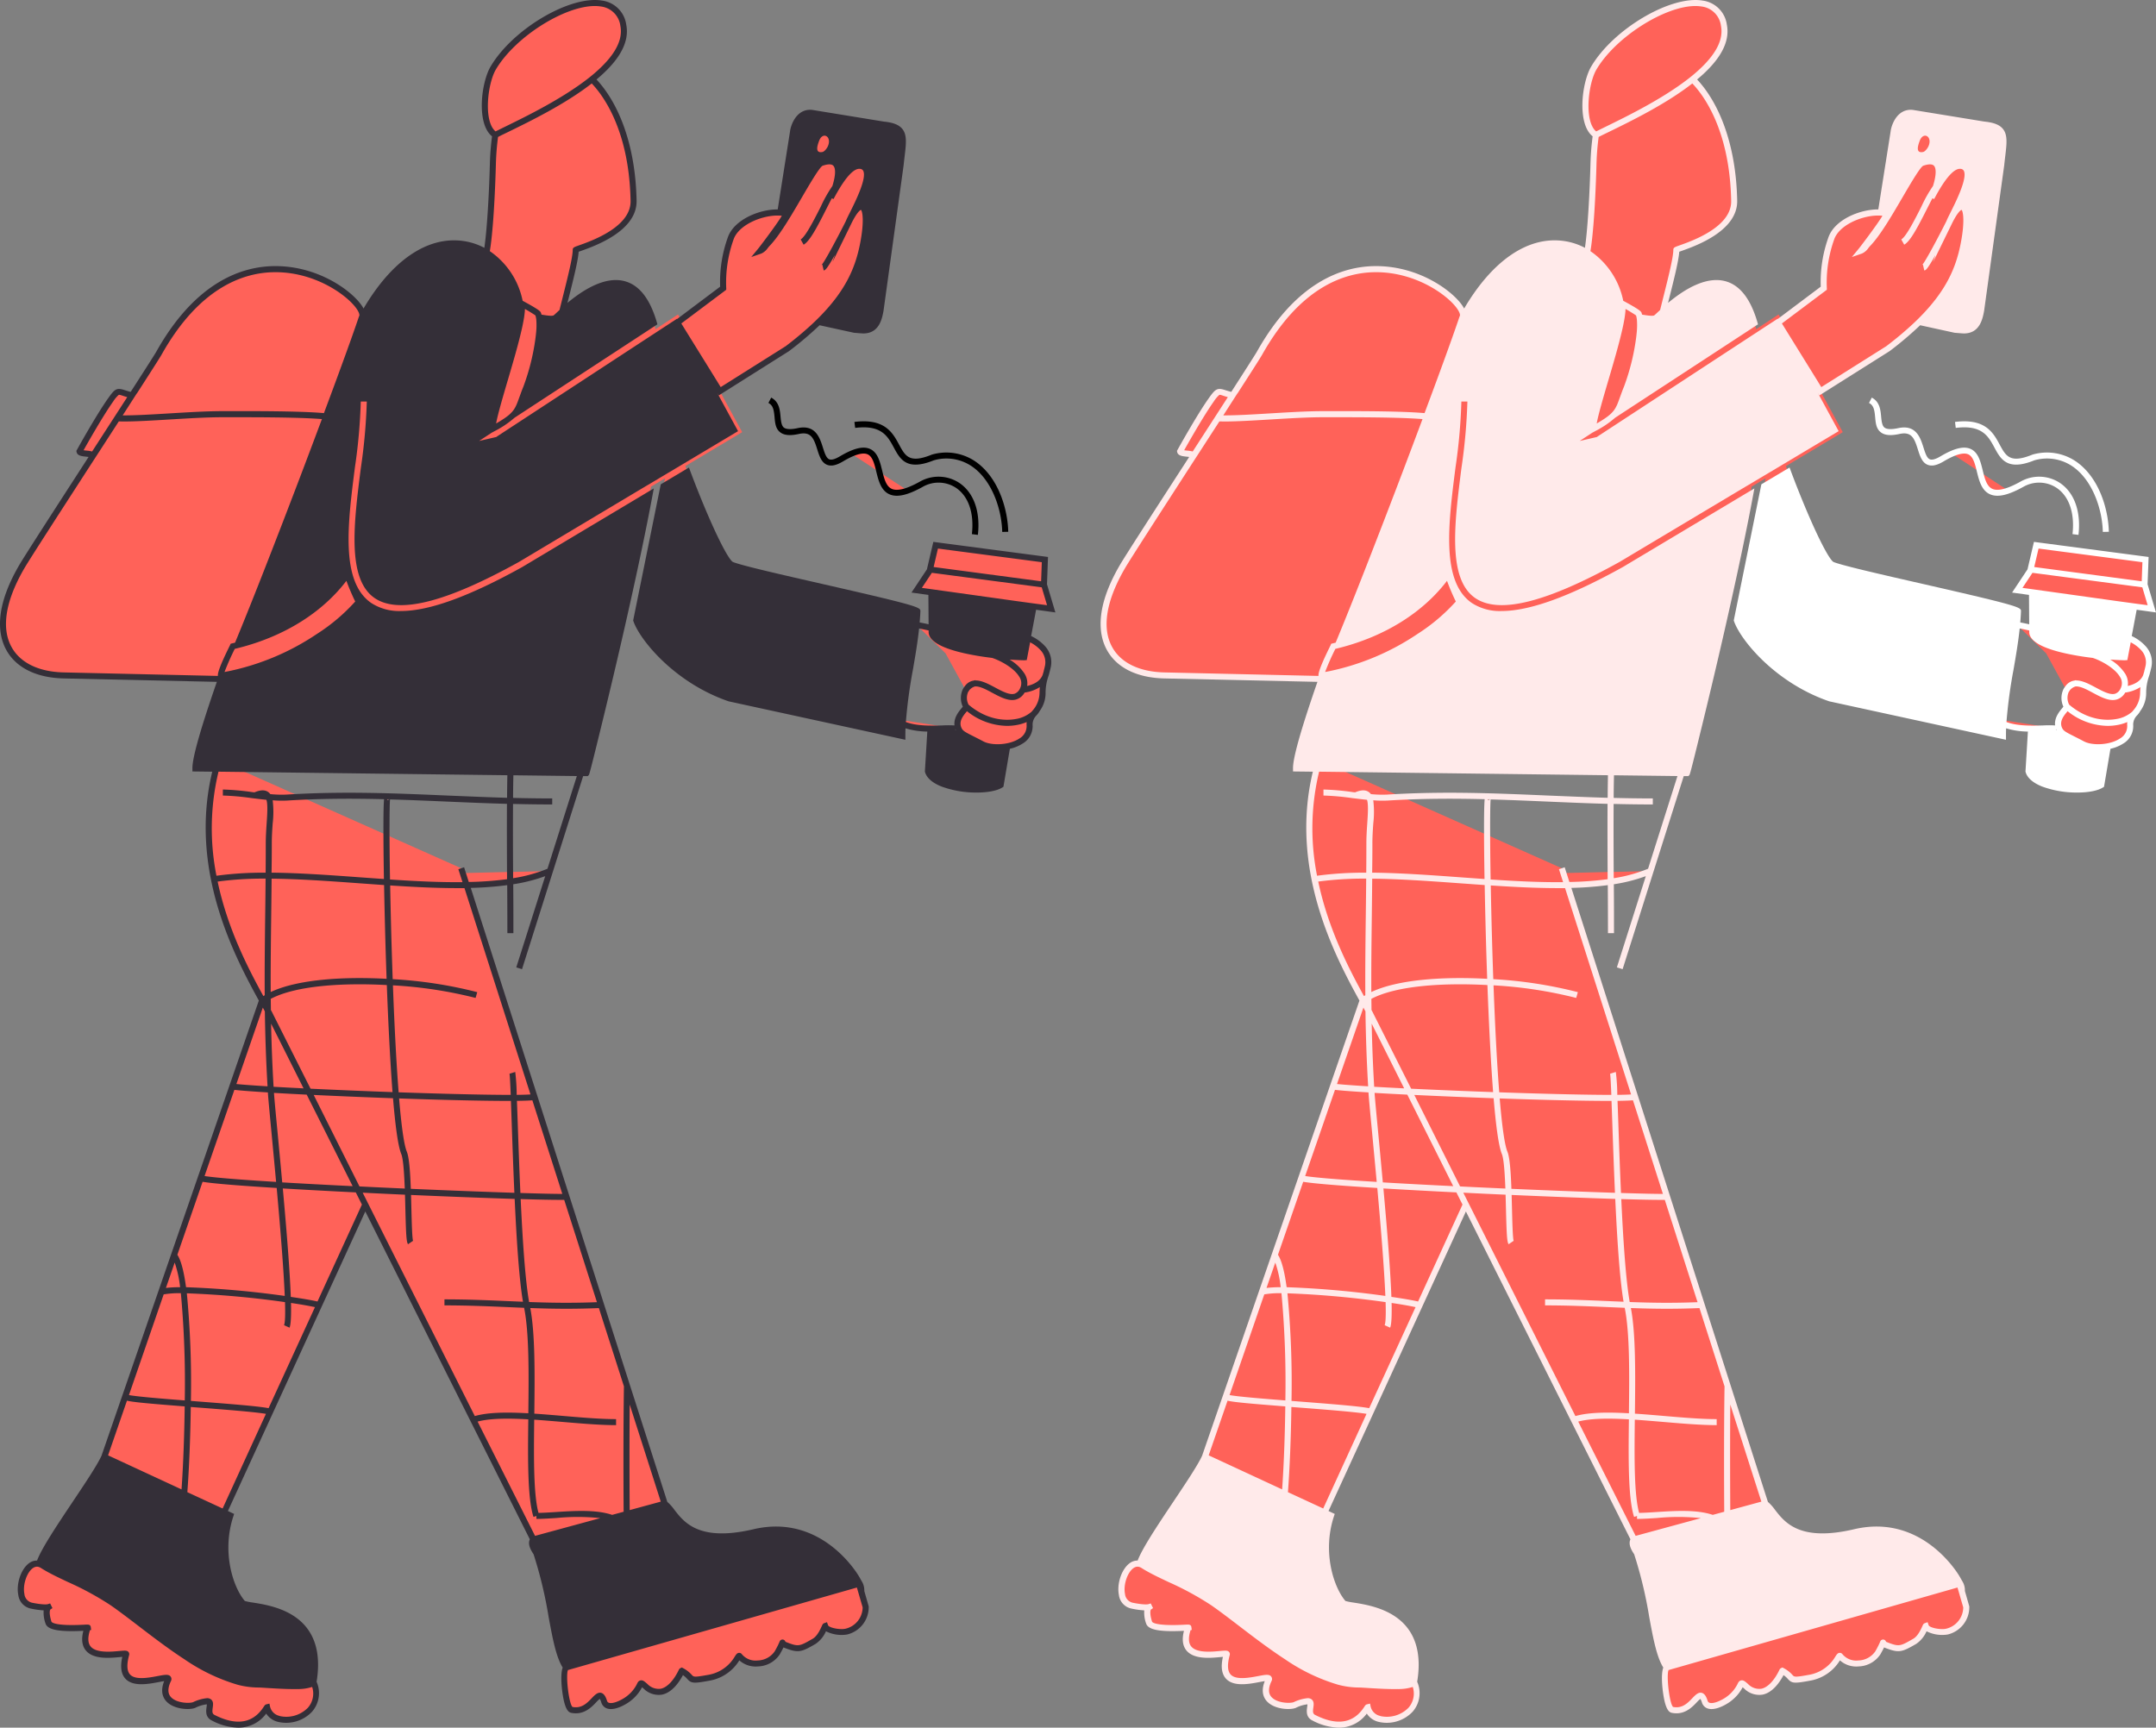
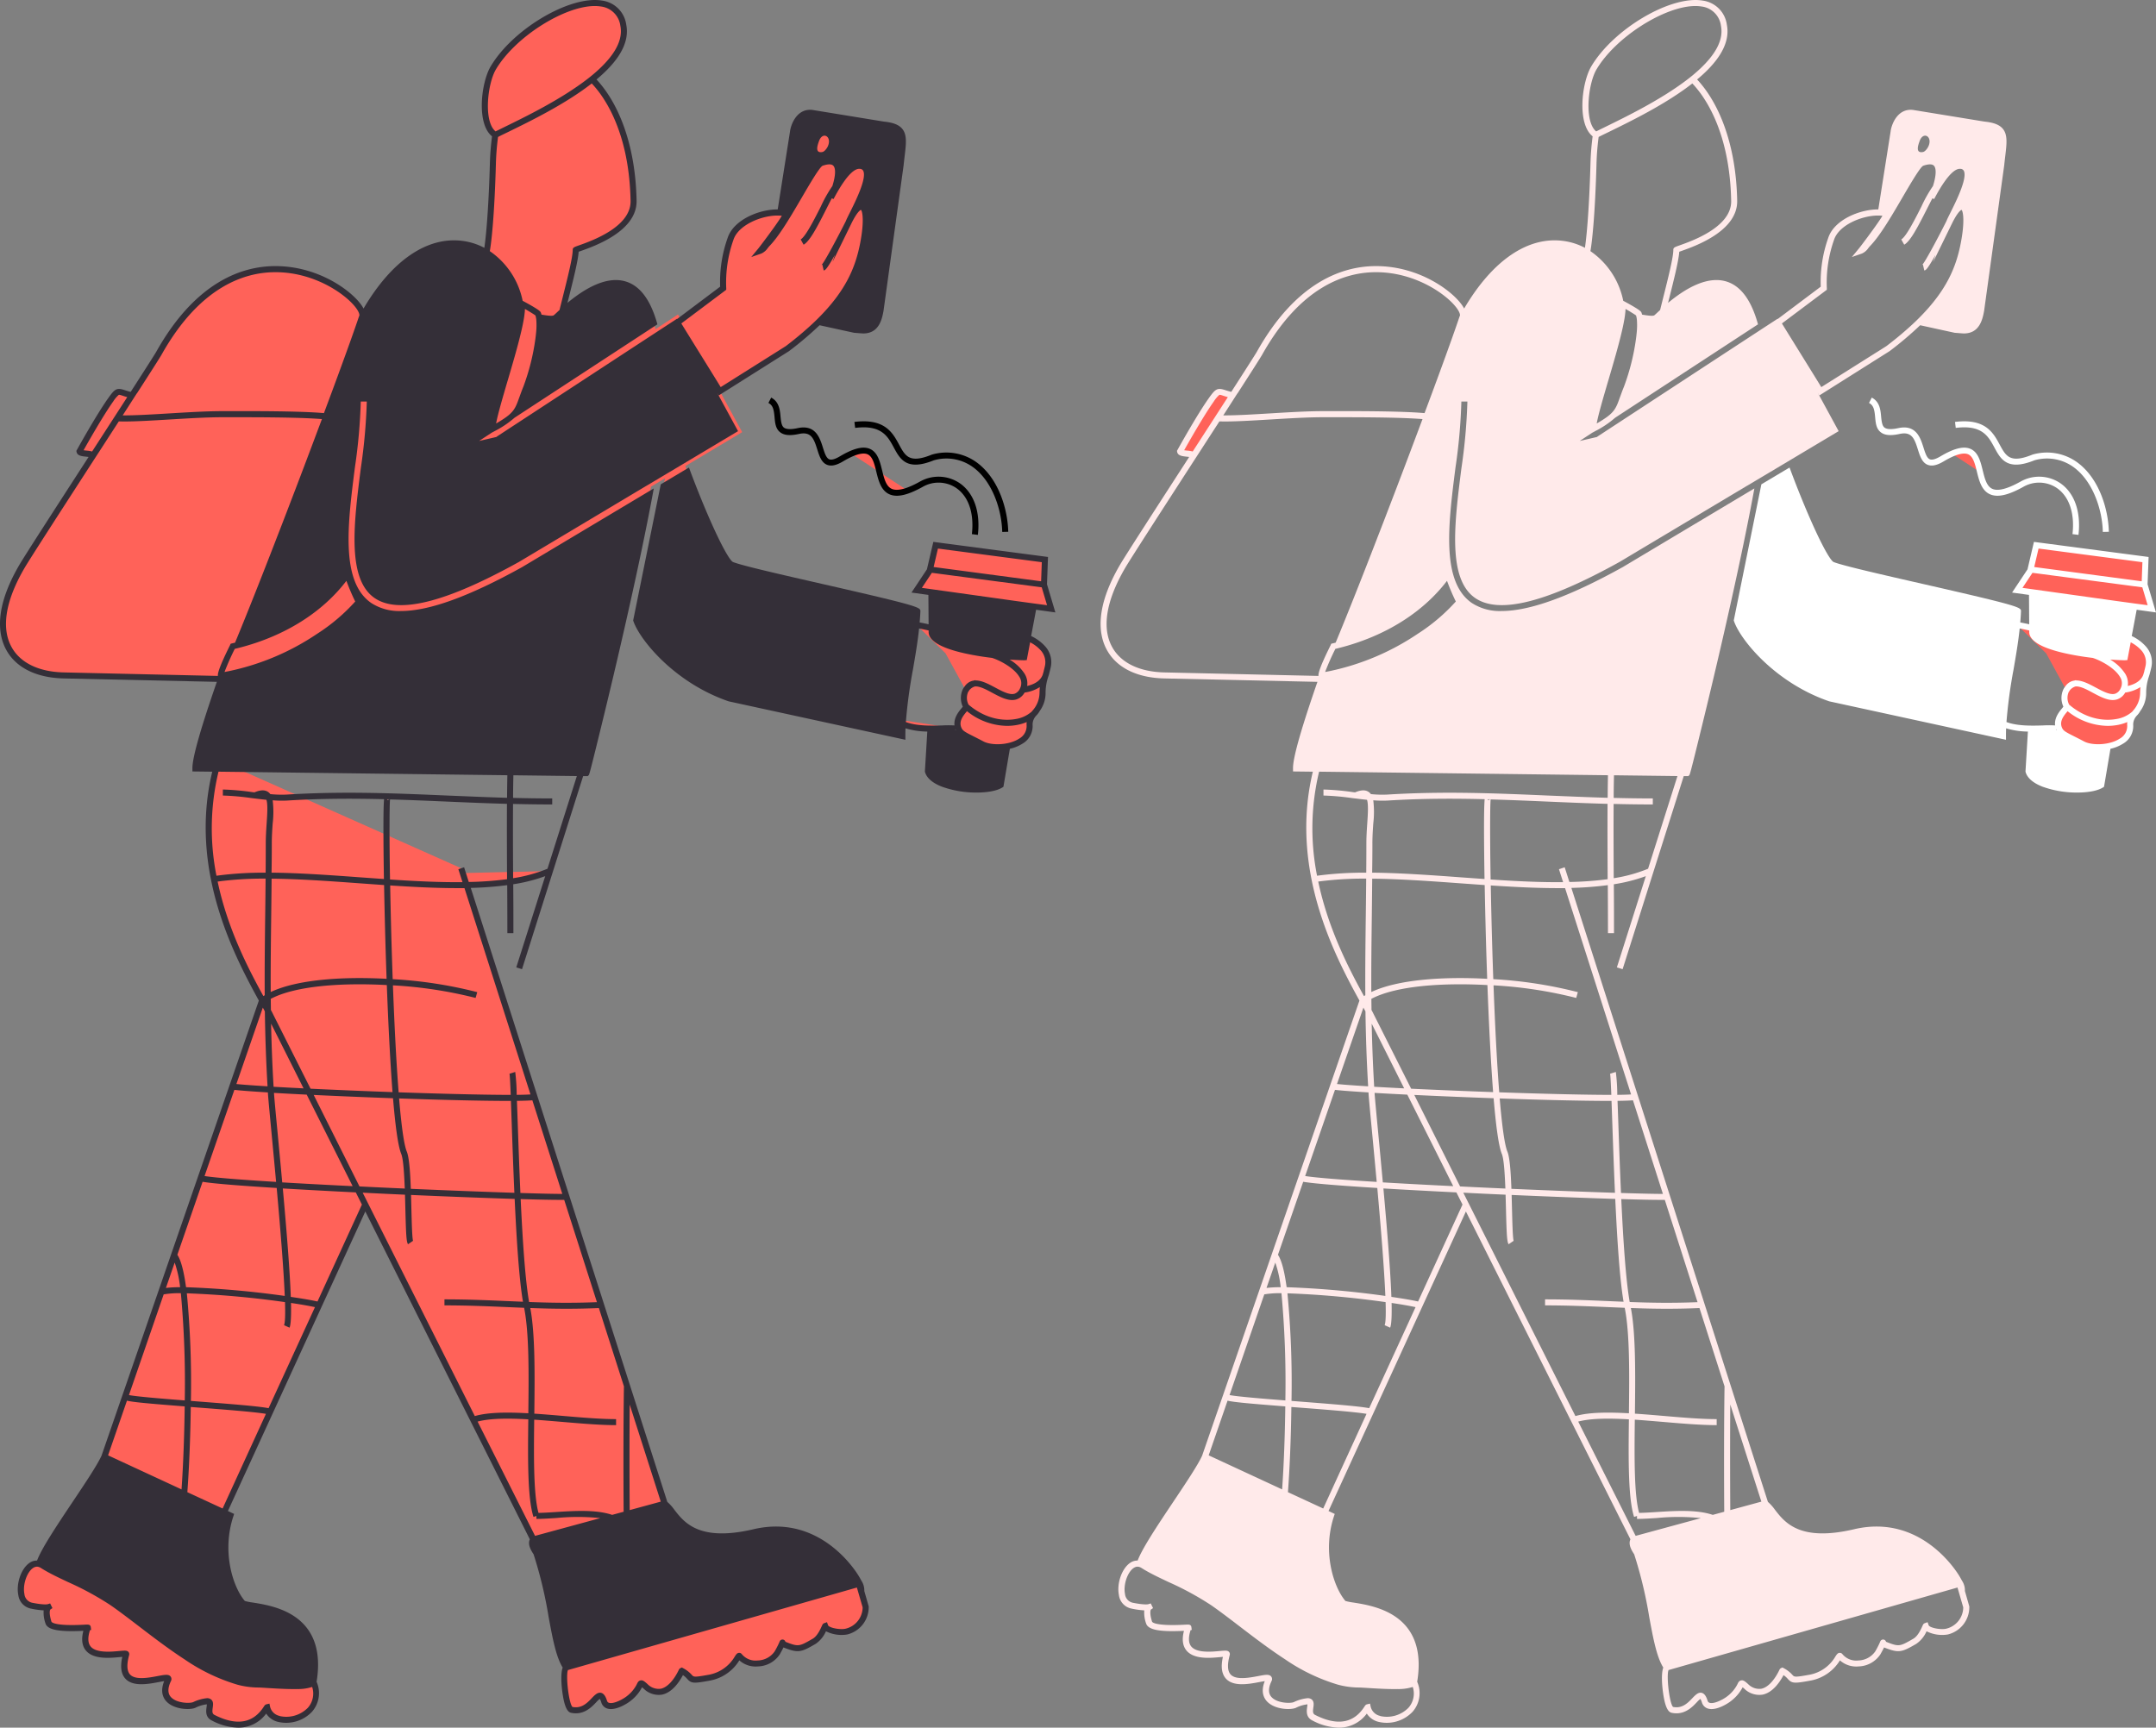
<svg xmlns="http://www.w3.org/2000/svg" width="552.419" height="442.729" viewBox="0 0 552.419 442.729">
  <rect x="0" y="0" width="552.419" height="442.729" fill="#808080" stroke="none" />
  <g transform="translate(-1106 -2365.731)">
    <g transform="translate(696.53 2206.512)">
      <path d="M573.8,319.438c1.622,4.682,10.238,15.354,23.917,20.044l44.262,9.621c0-1.031.038-2.055.09-3.075,4.476,1.995,11.334.753,13.551,1.129l-13.483-2.085c.647-9.519,3.324-18.61,3.693-27.948.049-1.246-42.651-9.9-47.522-11.932-2.161-.9-8.326-15.339-11.936-25.261l14.559-8.7-5.721-10.509h0l17.315-10.916a86.813,86.813,0,0,0,8.018-6.824l9.143,2c.03,0,2.044.169,2.289.169,3.113,0,3.911-2.42,4.427-5.153l5.157-37.264c.674-6.775,1.954-9.7-4.408-10.351L618.886,189.4c-4.024-.489-4.916,4.769-4.893,4.773l-3.275,20.748c-4.366-.3-11.258,2.183-12.745,6.726a33.378,33.378,0,0,0-1.882,12.659l-10.848,8.153-.753-1.385-5.755,3.764c-4.995-20.428-18.914-9.087-23.924-4.517,1.476-6.023,3.459-13.336,3.459-15.809,0-.331,14.989-3.945,14.823-12.576-.279-14.62-4.852-25.332-10.656-31.129,5.3-4.257,8.992-9.034,8.025-13.856-2.635-13.08-26.153-1.186-33.323,10.953-2.326,3.933-3.557,14.68.523,17.149h0a63.6,63.6,0,0,0-.6,7.483c-.207,7.69-.753,18.041-1.619,22.679-8.544-5.27-21.553-2.526-31.961,16.622h0c2.578-4.415-29.887-30.218-51.986,9.139-.583,1.046-5.093,8.044-10.7,16.716h0c-9.677,14.966-22.637,34.927-24.406,37.961-10.438,17.883-2.673,27.628,10.7,27.926l40.31.9h0c-3.967,11.349-6.625,20.066-6.557,22.938l5.311.064a63.157,63.157,0,0,0-.553,28.291h0c2.657,13.321,8.657,24.308,12.38,31.11l-.068.045h.094c.5.915.964,1.754,1.366,2.511l.026.44-1.487-2.951L437.495,533.863c-2.691,5.823-15.079,22.02-16.694,27.376-4.14-1.1-7.08,9.666-1.987,10.7,7.788,1.588,2.375-2.029,4.37,4.348.689,2.206,10.713,1.159,10.016,1.3-3.534,10.208,10.163,5.876,9.884,6.839-3.309,12.045,11.947,4.061,10.743,6.583-3.113,6.512,4.965,7.125,6.693,6.4,7.212-2.977,1.95,1.765,4.859,3.245,10.231,5.195,13.57-2.612,13.807-2.669,1.268,6.192,15.662,3.09,11.94-6.474,3.512-20.552-16.98-18.9-18.132-20.221-3.064-3.523-6.324-12.824-3.154-22.453l-1.668-.753,36.135-78.827-2.014-3.964h.109l45.007,89.713c-.418.5-.662,1.355.753,3.425,4.114,11.736,4.272,24.489,7.664,29.36-1.129,1.065-.124,10.539,1.381,10.863,5.507,1.2,6.824-6.836,8.352-2.13.847,2.6,5.191.173,6.4-.851,3.851-3.241,2.119-4.863,4.186-3.06,5.575,4.863,9.23-3.922,9.286-3.945,3.61,2.01.794,2.9,7.212,1.732,5.646-1.031,7.242-5.974,7.566-5.544,2.432,3.2,8.074,2.082,9.689-.753,2.157-3.817.836-2.537,1.754-2.176,3.764,1.479,4.141,1.268,7.731-.809,1.743-1.005,2.7-3.873,2.8-3.907.512,1.412,4.212,1.735,5.458,1.423a6.44,6.44,0,0,0,4.927-6.342l-1.189-4.092c1-1.129-9.071-19.351-27.4-15.056-18.1,4.246-19.912-5.251-22.927-7.284l-16.3-50.932h0L530.325,387.3a86.315,86.315,0,0,0,11.149-.847c.023,4.517.045,8.955.045,13.174V386.45a40.039,40.039,0,0,0,10.163-2.748l-10.163.245V365.729c3.508.094,7.069.151,10.716.151l-10.716-.294V358.4l19.5.233c.023,0,11.1-43.456,16.543-73.43l3.606-2.153ZM610.131,218.61l-.184,1.174a24.5,24.5,0,0,1-2.635,3.256c-.467.471-1.024,1.427-1.724,1.667C605.813,224.459,608.286,221.241,610.131,218.61ZM479.4,419.484c.256.482.493.933.7,1.348l9.41,18.79h-.173l-9.948-19.731A3.687,3.687,0,0,0,479.4,419.484ZM491.069,591.63c-.516.621-2.281.851-4.427.892a14.24,14.24,0,0,0,4.408-.892ZM501.9,464.461l-12.211-24.218h.173l12.15,24.214Zm39.572-98.883-14.676-.406c4.818.2,9.681.406,14.657.538-.045,5.887-.023,12.086,0,18.222l-12.117.29-.4-1.242L510.574,374.8l-.519-10.091c-.192-.03-.275,3.734-.256,9.745l-21.978-9.787c3.655-.169,7.235-.252,10.765-.271l-12.12-.331-14.68-6.538,69.76.866c-.045,2.307-.075,4.716-.094,7.182Z" transform="translate(-1.296 -1.269)" fill="#ff6259" />
      <path d="M1059.767,670.926l1.588-9.41-6.617.23-6-4.1-7-.4-.617,10.163C1042.4,672.01,1055.943,673.335,1059.767,670.926Z" transform="translate(-393.891 -310.561)" fill="#fff" />
      <path d="M1038.23,530.41l-1.506,6.489-3.35,5.044,3.764.523.064,9.173c-.851-.218-2.051-.489-3.892-.813l7.453,7.284,5.168,9.437a4.506,4.506,0,0,0,.094,4.193c.248.516-3.275,2.778-1.882,5.8.621,1.34,1.844,1.634,6.023,3.832,3.482,1.841,12.542.583,12.15-4.923a4.207,4.207,0,0,1,1.129-2.913,4.434,4.434,0,0,0,.772-1.013h0a7.061,7.061,0,0,0,1.412-4.174,13.855,13.855,0,0,1,.753-4.479,5.652,5.652,0,0,0,.271-.933c.105-.376.211-.775.316-1.25.79-3.5-1.555-5.951-5.1-7.528l1.506-8.051,4.483.621L1066,540.517l.237-6.429Zm9.9,35.428a3.764,3.764,0,0,0-1.882,1.231,2.609,2.609,0,0,1,1.882-1.231Z" transform="translate(-389.021 -231.471)" fill="#ff6259" />
      <path d="M934,432.093a3.3,3.3,0,0,0-.523-.343Z" transform="translate(-326.768 -169.948)" fill="#fff" />
      <path d="M989,466.811l7.189,4.705C995.324,467.982,994.609,464.391,989,466.811Z" transform="translate(-361.39 -191.319)" fill="#ff6259" />
      <path d="M1015.372,485.363l-7.242-4.743C1008.962,483.974,1009.963,487.279,1015.372,485.363Z" transform="translate(-373.319 -200.423)" fill="#ff6259" />
      <path d="M642.8,700.991l11.469.312,16.731.44C661.613,701.367,652.387,700.93,642.8,700.991Z" transform="translate(-145.502 -337.84)" fill="#fff" />
      <path d="M477.064,426.875c-3.764-.8-3.275-1.912-5.469,1.167-3.011,4.223-7.995,13.208-7.995,13.208.158.753,2.752.41,3.523,1Z" transform="translate(-33.755 -166.364)" fill="#ff6259" />
      <path d="M917.394,496.558l-1.645,7.035-3.956,5.955,4.333.6.053,7.528c-.614-.139-1.363-.3-2.289-.467.079-.937.147-1.882.184-2.819.041-1.061.049-1.314-25.219-7.069-10.133-2.311-20.608-4.7-22.788-5.6-.9-.376-3.791-5.5-8.029-15.839-1.182-2.88-2.3-5.774-3.26-8.375l-.678.4-.67.4-4.076,2.435-.9.535-.9.534-7.031,34.682-.041.207.068.2c1.667,4.81,10.539,15.772,24.4,20.522l45.282,9.851v-.96c0-.659,0-1.317.038-1.976a20,20,0,0,0,5.575.832l-.617,10.253.034.124c.422,1.506,1.92,2.808,4.329,3.745a25.821,25.821,0,0,0,8.861,1.506c2.748,0,5.225-.425,6.606-1.291l.294-.185L937,549.582a10.122,10.122,0,0,0,3.237-1.317,5.174,5.174,0,0,0,2.586-4.859,3.349,3.349,0,0,1,.952-2.341,5.239,5.239,0,0,0,.87-1.163h0a7.792,7.792,0,0,0,1.506-4.517,12.979,12.979,0,0,1,.674-4.246l.023-.079a6.322,6.322,0,0,0,.267-.907c.105-.376.215-.805.324-1.295a6.022,6.022,0,0,0-1.4-5.537,11.213,11.213,0,0,0-3.587-2.635l1.268-6.734,4.942.685-2.149-7.212.26-7Zm26.635,15.9-5.522-.753-17.085-2.394-3.764-.523-.753-.105-.775-.109-1.675-.23,2.563-3.858,28.148,3.719,1.366,4.581Zm1.156-10.694-.177,4.893L917.469,503l1.107-4.731Zm-34.829,40.965a126.782,126.782,0,0,1,1.829-13.551c.591-3.41,1.186-6.907,1.558-10.427,1.028.192,1.818.376,2.447.512v.512c.162,2.526,4.2,4.517,11.992,5.891,1.438.256,2.887.459,4.268.625,2.074.659,5.6,2.56,6.945,4.8a2.923,2.923,0,0,1,.2,3.034,2.454,2.454,0,0,1-1.381,1.344c-1.283.4-3.166-.61-4.987-1.585-1.7-.907-3.448-1.841-5.036-1.818v-.075c-.166.034-.324.071-.478.117a3.35,3.35,0,0,0-.5.113,3.455,3.455,0,0,0-1.814,1.411,4.075,4.075,0,0,0-.459.708,5.265,5.265,0,0,0,0,4.445c-.083.109-.2.245-.3.376-.753.911-2.055,2.469-1.822,4.434a26.5,26.5,0,0,0-3.053,0C917.033,543.673,913.216,543.8,910.355,542.724Zm12.711,1.8c.026.079.06.158.094.237h-.135Zm18.222-1.02a3.676,3.676,0,0,1-1.882,3.455c-2.635,1.731-7.088,1.814-9.132.753-1-.531-1.848-.956-2.526-1.3-2.206-1.11-2.793-1.43-3.135-2.172-.723-1.562.215-2.883,1.231-4.1l.169-.2a16.744,16.744,0,0,0,10.261,3.764,14.029,14.029,0,0,0,2.511-.226,11.644,11.644,0,0,0,2.533-.753A3.764,3.764,0,0,0,941.288,543.507Zm3.309-8.172a6.918,6.918,0,0,1-1.818,4.487l-.169.218a8.089,8.089,0,0,1-4.114,1.912c-1.916.354-6.911.693-12.075-3.681a3.748,3.748,0,0,1-.113-3.248c0-.034.041-.068.06-.105h.03a3.824,3.824,0,0,1,.226-.376,2.978,2.978,0,0,1,1.415-.933c1.2-.117,2.857.753,4.464,1.626,1.713.915,3.47,1.852,5.089,1.852a3.652,3.652,0,0,0,1.084-.158,3.764,3.764,0,0,0,2.13-1.811v.049a9.685,9.685,0,0,0,3.873-1.4c-.038.459-.068.971-.083,1.57Zm.294-11a4.517,4.517,0,0,1,1.058,4.186c-.083.376-.166.693-.249,1h0a1.621,1.621,0,0,1-.038.222c-.1.346-.192.659-.282.952-.455,1.084-1.487,2.206-3.945,2.785a4.664,4.664,0,0,0-.693-3.188,11.745,11.745,0,0,0-3.813-3.58c1.822.132,3.173.181,3.647.181h.158l.595-.041.862-4.558a9.282,9.282,0,0,1,2.7,2.044Z" transform="translate(-268.78 -198.477)" fill="#342f38" />
      <path d="M632.056,571v-.109l-1.129-3.956a4.491,4.491,0,0,0-.783-2.7l-.034-.113h-.026c-.147-.282-.316-.587-.516-.922-.986-1.656-10.129-16.061-27.03-12.1-13.89,3.26-17.733-1.7-20.277-4.984a11.508,11.508,0,0,0-1.81-2.021L530.094,386.755a88.021,88.021,0,0,0,9.335-.708c.023,4.284.041,8.349.041,12.3h1.543c0-4.02,0-8.157-.041-12.523a43.016,43.016,0,0,0,8.194-2.082l-7.415,23.379,1.472.463,15.662-49.475h1.178l.23-.23c.162-.162.237-.237,3.312-12.828,1.686-6.885,4.227-17.477,6.775-28.837q4.231-18.82,6.606-31.829l-.888.531-.888.531-31.957,19.1C529.7,312.068,519.434,315.8,512.219,315.8a13.162,13.162,0,0,1-7.57-2.021c-7.991-5.413-6.086-20.326-4.246-34.765a141.335,141.335,0,0,0,1.506-16.9h1.543a144.743,144.743,0,0,1-1.532,17.1c-1.78,13.969-3.625,28.411,3.58,33.29,6.128,4.14,18.218,1.11,36.967-9.3l32.45-19.389.647-.376.06-.034.828-.493.885-.531,1.848-1.1.9-.538.9-.534,3.124-1.863.674-.4.674-.406,13.118-7.837-5.356-9.839.422.681.437-.275.655-.414.181-.113,16.709-10.539.056-.038a88.026,88.026,0,0,0,7.784-6.6l8.857,1.938h.06l.474.038c1.069.087,1.641.128,1.807.128,4.1,0,4.807-3.764,5.187-5.782L641,201.562c.083-.851.181-1.641.267-2.375.376-3.124.64-5.379-.583-6.911-.854-1.065-2.322-1.656-4.758-1.9l-18.275-2.981c-3.79-.459-5.42,3.316-5.748,5.375a.414.414,0,0,0,0,.064l-3.166,20.051c-4.72-.038-11.292,2.635-12.824,7.284a33.636,33.636,0,0,0-1.923,12.512l-9.787,7.355-.169.128-.625.467-.455.343-.034-.064-4.615,3.011-.674.444-.678.44-7.415,4.848-.7.459-31.995,20.936a.64.64,0,0,1-.4.2l-4.223.975,3.361-2.2v.019l.632-.346a25.1,25.1,0,0,0,5.093-3.425L576.584,243.2l.666-.437.662-.433c-1.57-5.706-4-9.286-7.291-10.679-5.465-2.319-11.827,1.912-15.756,5.187.094-.376.184-.734.279-1.1,1.246-4.965,2.428-9.674,2.593-12.007l.572-.2c3.568-1.265,14.42-5.112,14.27-12.888-.271-14.251-4.577-24.96-10.268-31.057,5.13-4.261,8.612-9.079,7.619-14.048a7.21,7.21,0,0,0-6.184-6.169c-8.213-1.389-22.893,7.283-28.562,16.878-2.45,4.14-3.685,14.7.358,17.906a66.631,66.631,0,0,0-.557,7.1c-.252,9.245-.8,17.273-1.415,21.474A16.392,16.392,0,0,0,528.333,221c-9.267-1.4-18.444,4.92-25.716,17.285-.045-.09-.1-.181-.151-.275-2.146-3.715-10.916-10.6-22.423-10.6h-.184c-8.255.053-20.217,3.9-30.331,21.914-.425.753-3.011,4.78-6.572,10.317-.636-.158-1.129-.316-1.536-.448-2.066-.678-2.533-.312-4.208,2.04-3.011,4.212-7.837,12.915-8.04,13.283l-.139.248.056.282c.2.967,1.332,1.084,2.428,1.2.177.019.418.041.651.075-8.262,12.768-16.351,25.283-17.744,27.666-6.557,11.236-5.413,18.094-3.3,21.869,2.518,4.517,7.724,7.065,14.654,7.22l39.252.877c-3.805,10.965-6.324,19.34-6.256,22.208v.753l5.078.06c-6.071,25.257,5.808,47.458,11.94,58.652L435.465,532.3c-1.167,2.507-4.167,6.986-7.34,11.729-4.656,6.952-8.021,12.094-9.162,15.1a3.256,3.256,0,0,0-1.942.6c-2.115,1.438-3.452,5.27-2.861,8.224a4.046,4.046,0,0,0,3.184,3.478,21.248,21.248,0,0,0,3.312.463,8.215,8.215,0,0,0,.474,3.361c.508,1.622,3.418,2.191,9.7,1.882q-.819,3.167.576,4.961c1.9,2.417,6.158,2.014,8.7,1.773l.7-.06c-.568,2.563-.3,4.4.8,5.6,1.942,2.108,5.872,1.363,8.469.873.486-.09,1.039-.2,1.46-.252-1.058,2.635-.286,4.291.591,5.217,1.939,2.051,5.925,2.221,7.363,1.63a8.682,8.682,0,0,1,2.981-.907,5,5,0,0,1-.068.666c-.135.975-.376,2.612,1.3,3.459a15.141,15.141,0,0,0,6.775,1.852,8.793,8.793,0,0,0,7.2-3.606,4.928,4.928,0,0,0,3.011,2.119,9.128,9.128,0,0,0,8.737-2.6,7.236,7.236,0,0,0,1.163-7.671c.919-5.571.169-10.091-2.228-13.434-3.742-5.221-10.509-6.3-14.149-6.873a14.159,14.159,0,0,1-2.01-.4c-3.038-3.553-5.947-12.561-2.955-21.651l.215-.651-1.592-.753,35.2-76.753,42.158,84.014c-.6,1.235.215,2.729.956,3.821a109.158,109.158,0,0,1,3.854,16.057c1.009,5.454,1.882,10.193,3.606,12.982-.753,1.98-.124,7.05.467,9.154.433,1.506.937,2.258,1.645,2.432a5.868,5.868,0,0,0,1.268.139c2.522,0,4.174-1.739,5.217-2.838a7.618,7.618,0,0,1,.9-.862,3.5,3.5,0,0,1,.4.915,2.307,2.307,0,0,0,1.6,1.585c2.187.621,5.364-1.506,6.023-2.085a10.407,10.407,0,0,0,2.812-3.388l.376.316a5.467,5.467,0,0,0,4.75,1.566c2.552-.523,4.359-3.124,5.352-5a5.716,5.716,0,0,1,1.129,1.009c1.046,1.129,1.6,1.174,5.895.376a11.184,11.184,0,0,0,7.427-5.164,6.29,6.29,0,0,0,4.807,1.551,6.919,6.919,0,0,0,5.552-3.083c.44-.783.753-1.359.949-1.777,3.824,1.506,4.494,1.25,8.255-.922a7.648,7.648,0,0,0,2.635-3.222,8.862,8.862,0,0,0,5.432.821A7.2,7.2,0,0,0,632.056,571Zm-47.9-328.981.625-.467.169-.128,10.6-7.95v-.376a32.789,32.789,0,0,1,1.844-12.421c1.235-3.764,6.994-6.162,11.115-6.222.267,0,.523,0,.775.019a2.834,2.834,0,0,1,.508.045c-.169.294-.406.662-.685,1.077s-.64.945-1.013,1.472c-1.72,2.435-3.986,5.417-4.385,5.9l-1.75,2.119,2.6-.9a4,4,0,0,0,1.626-1.393c.143-.177.279-.346.376-.459.271-.267.549-.58.832-.911s.644-.779.975-1.216.662-.9,1-1.385c1.841-2.635,3.8-6,5.6-9.083,2-3.422,4.491-7.682,5.27-8.044.952-.327,2.2-.6,2.755,0,.67.708.553,2.661-.252,5.2a34.477,34.477,0,0,0-2.966,5.27c-1.645,3.252-3.9,7.705-5.153,8.409l.753,1.348c1.547-.866,3.369-4.3,5.774-9.06.5-.982,1-1.98,1.457-2.831l.429.2.35-.644c3.279-6.041,5.27-7.2,6.354-7.1a.99.99,0,0,1,.892.474c1.039,1.882-2.074,8.059-3.388,10.7-.5,1.005-.877,1.743-1.028,2.176-1.826,3.632-5.507,10.63-6.26,11.292a.64.64,0,0,1,.218-.1l.35,1.506c.376-.087.726-.173,2.861-4l-.591,1.814,4.822-9.858c1.479-3.011,2.289-3.444,2.45-3.5.4.376.877,2.906-.177,8.424-1.223,6.4-3.764,12.4-10.916,19.49-.215.215-.433.429-.659.644l-.677.644a88.972,88.972,0,0,1-6.866,5.748l-16.6,10.453-.038.023-1.566-2.541-7.25-11.7-1.276-2.066Zm37.355-45.169c-.241.478-.805,1.216-1.306,1.317-2.123.433-1.159-2-.9-2.755.941-2.706,3.512-1.178,2.206,1.449Zm.113,378.795-.263-.723-.723.26c-.331.117-.433.354-.61.753-.312.7-1.129,2.548-2.311,3.222-3.489,2.014-3.647,2.108-7,.787a.779.779,0,0,0-.674-.576.8.8,0,0,0-.839.58,21.634,21.634,0,0,1-1.265,2.484,5.44,5.44,0,0,1-4.314,2.3,4.582,4.582,0,0,1-4.084-1.622.817.817,0,0,0-.685-.328c-.493,0-.753.376-1.129.96a9.736,9.736,0,0,1-6.5,4.622c-3.847.7-3.99.617-4.476.087a7.927,7.927,0,0,0-2.221-1.735l-.35-.192-.376.173a.866.866,0,0,0-.422.478c-1.31,2.718-2.985,4.468-4.6,4.8a3.981,3.981,0,0,1-3.425-1.216c-.787-.685-1.186-1.028-1.75-.918s-.753.523-.945.937a8.9,8.9,0,0,1-2.5,3.038c-.933.783-3.41,2.123-4.615,1.777a.753.753,0,0,1-.557-.576c-.286-.881-.693-1.8-1.524-1.995s-1.57.523-2.36,1.355c-1.163,1.227-2.612,2.744-4.965,2.258-.8-.779-1.532-6.263-1.314-8.62a2.932,2.932,0,0,1,.169-.839h.049l.858-.245,73.121-20.891.192.659.237.813.23.8.817,2.812a5.669,5.669,0,0,1-4.34,5.458c-1.295.339-4.276-.173-4.547-.922ZM570.81,546.2c-.056-8.473-.064-18.741,0-27.056l7.965,24.884Zm-1.54.418-2.951.805c-4.088-1.393-9.693-1.035-14.409-.73-1.6.1-3.128.2-4.464.222-1.276-4.675-1.216-13.95-1.1-23.887,2.386.158,4.844.376,7.284.576,4.735.406,9.632.824,13.694.824v-1.543c-4,0-8.657-.4-13.551-.817-2.473-.211-4.972-.425-7.4-.583.12-10.1.226-20.465-1.035-27.064,3.011.105,6.023.184,9.237.184,2.635,0,5.386-.053,8.341-.177l6.422,20.063c-.147,9.011-.147,21.937-.079,32.138Zm-88.693-97.324c-.459-4.8-.817-8.6-.911-10.009,2.526.147,5.36.3,8.39.448l11.767,23.45c-6.775-.331-12.839-.655-18.041-.964C481.4,458.005,480.992,453.654,480.578,449.291ZM478.963,393.7q.056-4.562.1-9.309c7.212.068,15.015.636,22.671,1.193l6.147.44c.117,6.448.29,13.415.508,20.089.041,1.246.087,2.563.135,3.937-11.172-.6-22.825.143-29.691,3.388C478.8,406.832,478.88,400.351,478.963,393.7Zm.147-18.357c0-1.747.113-3.444.226-5.085a25.042,25.042,0,0,0,0-5.955,28.17,28.17,0,0,0,3.655.068c8.657-.538,16.8-.55,24.884-.35-.124,1.348-.207,4.6-.135,12.888.023,2.383.056,4.923.1,7.566l-6.023-.429c-7.682-.561-15.508-1.129-22.769-1.2q.064-3.681.064-7.5Zm29.556-11.13.026-.173h.561a.753.753,0,0,1-.587.173Zm1.393,74.871c-7.212-.26-14.544-.565-21.019-.873l-9.546-18.979c-.184-.376-.376-.772-.617-1.193,0-.956-.023-1.908-.03-2.857,6.437-3.388,18.35-4.141,29.736-3.531.32,8.548.8,18.9,1.46,27.433Zm-31.129-17.548,8.322,16.588c-2.774-.135-5.36-.275-7.682-.407C479.238,432.089,479.038,426.737,478.929,421.539Zm10.916,18.275c6.32.3,13.389.595,20.326.843.565,6.8,1.261,12.222,2.1,14.258.523,1.265.753,4.927.911,8.887l-3.764-.169q-4.058-.181-7.841-.376Zm50.74,7.359c.181,5.27.4,11.488.678,17.718-7.005-.226-16.276-.576-26.533-1.02-.154-4.223-.414-8.051-1.031-9.546-.7-1.69-1.366-6.4-1.972-13.615,10.863.376,21.282.632,27.926.632h.726C540.442,443.107,540.513,445.094,540.585,447.172Zm-27.35,18.2c.038,1.265.068,2.533.1,3.738.162,6.5.263,8.349.678,8.959l1.28-.87.03.057c-.256-.617-.354-4.637-.444-8.183-.03-1.193-.06-2.42-.094-3.632,9.873.433,19.314.79,26.552,1.016.478,10.325,1.129,20.5,2.127,26.349l-3.952-.166c-5.044-.218-10.265-.444-16.163-.444v1.543c5.868,0,11.066.226,16.1.44l4.31.181c1.3,6.4,1.2,16.852,1.077,27.03-5.386-.3-10.31-.275-13.709.715L502.4,464.856C506,465.044,509.636,465.213,513.235,465.371Zm31.8,27.5c-1-5.7-1.671-15.937-2.157-26.371,4.4.128,7.844.2,9.892.2h1.261l8.39,26.217C555.957,493.173,550.447,493.075,545.038,492.876Zm-2.228-27.937c-.282-6.26-.5-12.512-.681-17.819q-.119-3.388-.207-5.789c1.747-.019,3.1-.068,3.952-.143l7.675,23.988c-1.656.011-5.45-.071-10.739-.237Zm2.582-25.257c-.813.06-2.01.094-3.531.109a49.375,49.375,0,0,0-.376-5.868l-1.472.463c.094.376.2,2.454.32,5.413-6.538,0-17.39-.264-28.72-.659-.557-7.076-1.054-16.336-1.464-27.41a110.653,110.653,0,0,1,21.184,3.226l.422-1.483a112.076,112.076,0,0,0-21.666-3.327c-.038-1.058-.075-2.127-.109-3.214-.252-7.494-.425-14.6-.534-20.8,5.8.376,11.563.685,17.025.685h2.01Zm-15.809-54.444-1.2-3.764-1.468.5,1.061,3.312c-5.9.064-12.207-.256-18.572-.681-.181-10.882-.154-18.707,0-20.518,4.893.136,9.787.346,14.755.561s10.02.429,15.207.572c-.041,6.256,0,12.847.023,19.31a86.551,86.551,0,0,1-9.8.711Zm20.164-3.388a38.551,38.551,0,0,1-8.8,2.424c-.034-6.376-.064-12.869-.023-19.031,3.29.079,6.632.132,10.039.132v-1.543c-3.388,0-6.738-.053-10.027-.135,0-1.976.041-3.915.075-5.8l16.265.2ZM425.81,331.532c-6.361-.139-11.1-2.424-13.34-6.433-2.748-4.893-1.611-11.94,3.286-20.326,1.381-2.364,9.523-14.955,17.808-27.764h0l.617-.952.937-1.445c1.634-2.529,3.252-5.025,4.788-7.4.41,0,.832.019,1.28.019,3.252,0,7.506-.256,11.966-.527,4.6-.275,9.365-.561,13.129-.561h2.108c5.563,0,15.7-.026,22.208.376l.806.053.55.041c-2.864,7.667-6.023,16.035-9.154,24.154-.753,1.969-1.506,3.922-2.258,5.846-4.141,10.735-8.059,20.6-10.848,27.3l-.263.06-.489.12-.358.083-.162.324v.034c-2.808,5.646-3.207,7.284-3.117,7.9Zm18.753-71.518c3.425-5.315,5.883-9.154,6.309-9.915,9.753-17.371,21.154-21.079,28.983-21.128h.2c10.75,0,19.159,6.5,21.079,9.832.471.813.463,1.253.376,1.389l-.068.143a.335.335,0,0,1-.019.056c-.542,1.611-1.246,3.632-2.082,5.981-1.78,4.984-4.167,11.511-6.866,18.711l-.519-.041-.806-.06c-6.459-.433-16.667-.414-22.792-.4h-2.082c-3.809,0-8.593.286-13.219.565s-8.932.542-12.151.516l3.011-4.69.632-.979Zm46.2,61.6a63.737,63.737,0,0,1-22.584,9.58l-.576.113-.376.072-.23.049a64.649,64.649,0,0,1,2.635-5.947h.057l.181-.041.937-.233c11.556-2.97,21.211-9,27.421-17.142a57.218,57.218,0,0,0,2.258,5.3A47.566,47.566,0,0,1,490.759,321.617Zm72.726-160.726a5.711,5.711,0,0,1,4.931,4.954c.862,4.3-2.413,8.657-7.216,12.644l-.629.508c-.2.162-.407.324-.614.482-6.73,5.206-15.809,9.636-21,12.177l-1.585.779-.839.414-.094.049a3.793,3.793,0,0,1-.6-.647c-2.4-3.282-1.284-11.9.674-15.214,4.942-8.364,17.541-16.272,25.347-16.272A9.788,9.788,0,0,1,563.485,160.891ZM535.7,217.352c.376-4.4.67-10.253.828-16.043a65.243,65.243,0,0,1,.553-6.994c.715-.376,1.573-.779,2.552-1.257,5.7-2.782,14.706-7.182,21.455-12.455a27.349,27.349,0,0,1,3.068,3.956c3.011,4.664,6.632,12.982,6.881,26.145.128,6.662-9.933,10.231-13.242,11.4-1.246.444-1.581.561-1.581,1.159,0,1.912-1.306,7.11-2.567,12.132-.279,1.129-.557,2.213-.817,3.267-.279.256-.534.493-.753.7-.32.3-.651.606-.753.67-.35.241-1.848.03-3.113-.188a5.1,5.1,0,0,0-.147-.493c-.1-.263-.241-.629-4.009-2.688l-.644-.35-.019.03a20.287,20.287,0,0,0-8.417-12.764c.245-1.411.486-3.4.723-6.241Zm3.858,39.376c1.216-4.141,2.522-8.571,3.388-12.241.064-.256.12-.508.177-.753s.12-.535.177-.794c.169-.79.312-1.532.422-2.206.045-.267.083-.523.113-.772s.064-.523.087-.753.041-.565.045-.817c.376.218.775.44,1.129.655l.606.376a11.15,11.15,0,0,1,.964.636q.049.158.09.339a6.4,6.4,0,0,1,.128.809,18.249,18.249,0,0,1-.053,3.263c-.026.26-.053.523-.083.794s-.06.508-.094.753a56.983,56.983,0,0,1-3.086,12.293c-.452,1.088-.753,1.987-1.054,2.782-.93,2.6-1.34,3.764-4.28,5.646-.478.312-1.02.644-1.645,1.005.365-2.168,1.788-7,2.97-11.033ZM431.671,274.694c-.222-.023-.531-.056-.787-.1,1.2-2.138,5.1-9,7.585-12.482a7.654,7.654,0,0,1,1.415-1.69c.143-.068.4,0,1.058.222.3.1.677.218,1.129.346l-9,13.927A8.413,8.413,0,0,0,431.671,274.694ZM465.45,356.97l74.017.911c-.038,1.882-.06,3.813-.075,5.782-5.168-.147-10.208-.376-15.15-.572-13.769-.591-26.774-1.152-41.326-.252a28.912,28.912,0,0,1-4.189-.12,2.38,2.38,0,0,0-.553-.546c-.836-.583-1.991-.546-3.516.1l-.583-.072a65.307,65.307,0,0,0-7.5-.659v1.543a63.988,63.988,0,0,1,7.31.647c1.284.158,2.586.316,3.851.444.376,1.238.218,3.644.06,5.989-.109,1.592-.23,3.388-.23,5.191q0,3.817-.034,7.5a88.976,88.976,0,0,0-12.6.779,62.123,62.123,0,0,1,.519-26.65Zm-.215,28.159a88.444,88.444,0,0,1,12.286-.753q-.038,4.743-.1,9.3c-.087,6.926-.166,13.675-.124,20.582-.117.072-.233.143-.346.218-3.621-6.61-9.094-16.927-11.714-29.334Zm11.575,32.3.523.971c.087,6.151.29,12.482.689,19.2-3.5-.215-6.282-.414-7.984-.591Zm-7.287,21.079c1.743.2,4.747.418,8.59.655v.132c.087,1.389.433,5.051.915,10.114.335,3.531.753,7.95,1.186,12.685-9.384-.576-15.749-1.092-18.331-1.506Zm-8.142,23.556c2.721.467,9.828,1.024,18.986,1.585.881,9.787,1.773,20.608,2.063,27.666a242.011,242.011,0,0,0-25.291-2.236c-.534-3.922-1.261-6.869-2.225-8.307Zm-7.152,20.7a28.675,28.675,0,0,1,1.389,6.312,32.061,32.061,0,0,0-3.636.188Zm-2.819,8.153a23.557,23.557,0,0,1,4.4-.3,249.348,249.348,0,0,1,1,27.478c-6-.467-12.331-.99-14.3-1.378ZM442,518.155c1.551.376,5.27.727,14.793,1.468-.094,7.811-.4,15.41-.809,21.271l-18.82-8.725Zm39.146,80.792a3.168,3.168,0,0,1-2.481-2.386l-.158-.775-.772.181c-.331.075-.474.3-.67.6-2.737,4.272-6.982,4.987-12.617,2.127-.617-.316-.617-.809-.471-1.882.105-.753.222-1.592-.448-2.115a1.63,1.63,0,0,0-1.028-.3,10.671,10.671,0,0,0-3.553,1.016c-.824.343-4.167.309-5.646-1.261-.888-.937-.9-2.319-.049-4.107a1.084,1.084,0,0,0-.064-1.189c-.508-.662-1.506-.471-3.346-.124-2.258.425-5.687,1.073-7.046-.4-.824-.888-.9-2.571-.237-4.995a.858.858,0,0,0-.166-.775c-.376-.444-.922-.376-2.379-.256-2.085.2-5.966.561-7.344-1.193-.685-.87-.753-2.258-.147-4.141l.3-.064-.09-.711c-.094-.719-.719-.685-1.378-.647-8.221.463-8.687-.719-8.7-.753-.772-2.462-.3-3.105-.309-3.105l.561-.376-.591-1.2-.64.2s-.843.248-3.975-.376a2.549,2.549,0,0,1-1.98-2.258c-.467-2.326.61-5.556,2.213-6.644a1.983,1.983,0,0,1,.662-.3,1.536,1.536,0,0,1,.772.023,2.135,2.135,0,0,1,.591.275c.241.154.493.309.753.463,1.747,1.043,3.885,2.055,6.132,3.117a76.518,76.518,0,0,1,10.916,5.932c2.225,1.539,4.679,3.418,7.276,5.405,3.629,2.778,7.615,5.827,11.725,8.5a48.151,48.151,0,0,0,13.524,6.482,21.042,21.042,0,0,0,5.27.727c.474,0,1.408.06,2.492.128,3.124.2,5.646.312,7.581.267a11.828,11.828,0,0,0,3.824-.542,5.486,5.486,0,0,1-1.107,5.345,7.747,7.747,0,0,1-7.216,2.115Zm-14.638-53.16-9.034-4.182c.44-5.917.775-13.746.877-21.832l1.159.09c7.4.568,15.026,1.156,18.1,1.671Zm11.782-25.709c-2.925-.553-10.577-1.129-18.647-1.762l-1.261-.1a240.869,240.869,0,0,0-1.039-27.572,241.041,241.041,0,0,1,25.152,2.258c.094,3.124.034,5.27-.248,5.91l1.408.636c.343-.753.448-3.011.376-6.331,2.552.376,4.694.753,6.139,1.073Zm12.527-27.335c-1.464-.339-3.885-.753-6.839-1.182-.237-6.629-1.043-16.675-2.044-27.79,5.7.342,12.109.685,18.7,1.013l1.566,3.12Zm41.029,30.775c3.2-.858,7.863-.87,12.986-.576-.128,10.494-.192,20.277,1.329,25l.753-.237v.753c1.506,0,3.275-.113,5.142-.233a55.542,55.542,0,0,1,11.217.03L546.562,552.8Z" transform="translate(0 0)" fill="#342f38" />
      <path d="M986.2,465.083c.685-5.989-1.058-10.848-4.777-13.332a9.67,9.67,0,0,0-10.11-.3c-3.32,1.848-5.725,2.469-7.152,1.848-1.483-.647-1.976-2.635-2.5-4.773-.565-2.289-1.148-4.656-3.169-5.5-1.761-.734-4.193-.12-7.66,1.935-1.22.726-2.13.982-2.706.753-.775-.3-1.186-1.6-1.622-2.974-.8-2.529-1.882-5.992-6.455-5.018-1.735.376-2.925.327-3.538-.124s-.753-1.558-.873-2.8c-.154-1.709-.346-3.832-2.4-4.893l-.708,1.37c1.212.629,1.4,1.8,1.573,3.662.132,1.476.271,3.011,1.506,3.9,1.013.753,2.53.869,4.777.376,3.034-.647,3.764,1.088,4.66,3.975.527,1.664,1.069,3.388,2.545,3.949,1.065.406,2.353.128,4.046-.877,2.925-1.739,5.04-2.356,6.271-1.837,1.306.546,1.773,2.439,2.258,4.445.565,2.281,1.2,4.867,3.388,5.819,1.942.847,4.649.237,8.514-1.912a8.134,8.134,0,0,1,8.5.237c3.222,2.153,4.716,6.482,4.1,11.876Z" transform="translate(-326.176 -168.794)" />
      <path d="M1028.944,474.392l1.543-.034c-.124-5.458-2.258-13.347-7.874-17.627a13.216,13.216,0,0,0-11.624-2.172l-.1.034c-5.725,2.326-6.775.376-8.368-2.571-1.634-3.03-3.67-6.8-11.45-5.815l.192,1.532c6.738-.851,8.341,2.134,9.9,5.018,1.619,3.011,3.29,6.1,10.257,3.286a11.576,11.576,0,0,1,10.261,1.92C1026.528,461.65,1028.82,468.874,1028.944,474.392Z" transform="translate(-362.681 -178.863)" />
    </g>
    <g transform="translate(978.53 2206.512)">
-       <path d="M573.8,319.438c1.622,4.682,10.238,15.354,23.917,20.044l44.262,9.621c0-1.031.038-2.055.09-3.075,4.476,1.995,11.334.753,13.551,1.129l-13.483-2.085c.647-9.519,3.324-18.61,3.693-27.948.049-1.246-42.651-9.9-47.522-11.932-2.161-.9-8.326-15.339-11.936-25.261l14.559-8.7-5.721-10.509h0l17.315-10.916a86.813,86.813,0,0,0,8.018-6.824l9.143,2c.03,0,2.044.169,2.289.169,3.113,0,3.911-2.42,4.427-5.153l5.157-37.264c.674-6.775,1.954-9.7-4.408-10.351L618.886,189.4c-4.024-.489-4.916,4.769-4.893,4.773l-3.275,20.748c-4.366-.3-11.258,2.183-12.745,6.726a33.378,33.378,0,0,0-1.882,12.659l-10.848,8.153-.753-1.385-5.755,3.764c-4.995-20.428-18.914-9.087-23.924-4.517,1.476-6.023,3.459-13.336,3.459-15.809,0-.331,14.989-3.945,14.823-12.576-.279-14.62-4.852-25.332-10.656-31.129,5.3-4.257,8.992-9.034,8.025-13.856-2.635-13.08-26.153-1.186-33.323,10.953-2.326,3.933-3.557,14.68.523,17.149h0a63.6,63.6,0,0,0-.6,7.483c-.207,7.69-.753,18.041-1.619,22.679-8.544-5.27-21.553-2.526-31.961,16.622h0c2.578-4.415-29.887-30.218-51.986,9.139-.583,1.046-5.093,8.044-10.7,16.716h0c-9.677,14.966-22.637,34.927-24.406,37.961-10.438,17.883-2.673,27.628,10.7,27.926l40.31.9h0c-3.967,11.349-6.625,20.066-6.557,22.938l5.311.064a63.157,63.157,0,0,0-.553,28.291h0c2.657,13.321,8.657,24.308,12.38,31.11l-.068.045h.094c.5.915.964,1.754,1.366,2.511l.026.44-1.487-2.951L437.495,533.863c-2.691,5.823-15.079,22.02-16.694,27.376-4.14-1.1-7.08,9.666-1.987,10.7,7.788,1.588,2.375-2.029,4.37,4.348.689,2.206,10.713,1.159,10.016,1.3-3.534,10.208,10.163,5.876,9.884,6.839-3.309,12.045,11.947,4.061,10.743,6.583-3.113,6.512,4.965,7.125,6.693,6.4,7.212-2.977,1.95,1.765,4.859,3.245,10.231,5.195,13.57-2.612,13.807-2.669,1.268,6.192,15.662,3.09,11.94-6.474,3.512-20.552-16.98-18.9-18.132-20.221-3.064-3.523-6.324-12.824-3.154-22.453l-1.668-.753,36.135-78.827-2.014-3.964h.109l45.007,89.713c-.418.5-.662,1.355.753,3.425,4.114,11.736,4.272,24.489,7.664,29.36-1.129,1.065-.124,10.539,1.381,10.863,5.507,1.2,6.824-6.836,8.352-2.13.847,2.6,5.191.173,6.4-.851,3.851-3.241,2.119-4.863,4.186-3.06,5.575,4.863,9.23-3.922,9.286-3.945,3.61,2.01.794,2.9,7.212,1.732,5.646-1.031,7.242-5.974,7.566-5.544,2.432,3.2,8.074,2.082,9.689-.753,2.157-3.817.836-2.537,1.754-2.176,3.764,1.479,4.141,1.268,7.731-.809,1.743-1.005,2.7-3.873,2.8-3.907.512,1.412,4.212,1.735,5.458,1.423a6.44,6.44,0,0,0,4.927-6.342l-1.189-4.092c1-1.129-9.071-19.351-27.4-15.056-18.1,4.246-19.912-5.251-22.927-7.284l-16.3-50.932h0L530.325,387.3a86.315,86.315,0,0,0,11.149-.847c.023,4.517.045,8.955.045,13.174V386.45a40.039,40.039,0,0,0,10.163-2.748l-10.163.245V365.729c3.508.094,7.069.151,10.716.151l-10.716-.294V358.4l19.5.233c.023,0,11.1-43.456,16.543-73.43l3.606-2.153ZM610.131,218.61l-.184,1.174a24.5,24.5,0,0,1-2.635,3.256c-.467.471-1.024,1.427-1.724,1.667C605.813,224.459,608.286,221.241,610.131,218.61ZM479.4,419.484c.256.482.493.933.7,1.348l9.41,18.79h-.173l-9.948-19.731A3.687,3.687,0,0,0,479.4,419.484ZM491.069,591.63c-.516.621-2.281.851-4.427.892a14.24,14.24,0,0,0,4.408-.892ZM501.9,464.461l-12.211-24.218h.173l12.15,24.214Zm39.572-98.883-14.676-.406c4.818.2,9.681.406,14.657.538-.045,5.887-.023,12.086,0,18.222l-12.117.29-.4-1.242L510.574,374.8l-.519-10.091c-.192-.03-.275,3.734-.256,9.745l-21.978-9.787c3.655-.169,7.235-.252,10.765-.271l-12.12-.331-14.68-6.538,69.76.866c-.045,2.307-.075,4.716-.094,7.182Z" transform="translate(-1.296 -1.269)" fill="#ff6259" />
      <path d="M1059.767,670.926l1.588-9.41-6.617.23-6-4.1-7-.4-.617,10.163C1042.4,672.01,1055.943,673.335,1059.767,670.926Z" transform="translate(-393.891 -310.561)" fill="#fff" />
      <path d="M1038.23,530.41l-1.506,6.489-3.35,5.044,3.764.523.064,9.173c-.851-.218-2.051-.489-3.892-.813l7.453,7.284,5.168,9.437a4.506,4.506,0,0,0,.094,4.193c.248.516-3.275,2.778-1.882,5.8.621,1.34,1.844,1.634,6.023,3.832,3.482,1.841,12.542.583,12.15-4.923a4.207,4.207,0,0,1,1.129-2.913,4.434,4.434,0,0,0,.772-1.013h0a7.061,7.061,0,0,0,1.412-4.174,13.855,13.855,0,0,1,.753-4.479,5.652,5.652,0,0,0,.271-.933c.105-.376.211-.775.316-1.25.79-3.5-1.555-5.951-5.1-7.528l1.506-8.051,4.483.621L1066,540.517l.237-6.429Zm9.9,35.428a3.764,3.764,0,0,0-1.882,1.231,2.609,2.609,0,0,1,1.882-1.231Z" transform="translate(-389.021 -231.471)" fill="#ff6259" />
      <path d="M934,432.093a3.3,3.3,0,0,0-.523-.343Z" transform="translate(-326.768 -169.948)" fill="#fff" />
      <path d="M989,466.811l7.189,4.705C995.324,467.982,994.609,464.391,989,466.811Z" transform="translate(-361.39 -191.319)" fill="#ff6259" />
-       <path d="M1015.372,485.363l-7.242-4.743C1008.962,483.974,1009.963,487.279,1015.372,485.363Z" transform="translate(-373.319 -200.423)" fill="#ff6259" />
+       <path d="M1015.372,485.363l-7.242-4.743Z" transform="translate(-373.319 -200.423)" fill="#ff6259" />
      <path d="M642.8,700.991l11.469.312,16.731.44C661.613,701.367,652.387,700.93,642.8,700.991Z" transform="translate(-145.502 -337.84)" fill="#fff" />
      <path d="M477.064,426.875c-3.764-.8-3.275-1.912-5.469,1.167-3.011,4.223-7.995,13.208-7.995,13.208.158.753,2.752.41,3.523,1Z" transform="translate(-33.755 -166.364)" fill="#ff6259" />
      <path d="M917.394,496.558l-1.645,7.035-3.956,5.955,4.333.6.053,7.528c-.614-.139-1.363-.3-2.289-.467.079-.937.147-1.882.184-2.819.041-1.061.049-1.314-25.219-7.069-10.133-2.311-20.608-4.7-22.788-5.6-.9-.376-3.791-5.5-8.029-15.839-1.182-2.88-2.3-5.774-3.26-8.375l-.678.4-.67.4-4.076,2.435-.9.535-.9.534-7.031,34.682-.041.207.068.2c1.667,4.81,10.539,15.772,24.4,20.522l45.282,9.851v-.96c0-.659,0-1.317.038-1.976a20,20,0,0,0,5.575.832l-.617,10.253.034.124c.422,1.506,1.92,2.808,4.329,3.745a25.821,25.821,0,0,0,8.861,1.506c2.748,0,5.225-.425,6.606-1.291l.294-.185L937,549.582a10.122,10.122,0,0,0,3.237-1.317,5.174,5.174,0,0,0,2.586-4.859,3.349,3.349,0,0,1,.952-2.341,5.239,5.239,0,0,0,.87-1.163h0a7.792,7.792,0,0,0,1.506-4.517,12.979,12.979,0,0,1,.674-4.246l.023-.079a6.322,6.322,0,0,0,.267-.907c.105-.376.215-.805.324-1.295a6.022,6.022,0,0,0-1.4-5.537,11.213,11.213,0,0,0-3.587-2.635l1.268-6.734,4.942.685-2.149-7.212.26-7Zm26.635,15.9-5.522-.753-17.085-2.394-3.764-.523-.753-.105-.775-.109-1.675-.23,2.563-3.858,28.148,3.719,1.366,4.581Zm1.156-10.694-.177,4.893L917.469,503l1.107-4.731Zm-34.829,40.965a126.782,126.782,0,0,1,1.829-13.551c.591-3.41,1.186-6.907,1.558-10.427,1.028.192,1.818.376,2.447.512v.512c.162,2.526,4.2,4.517,11.992,5.891,1.438.256,2.887.459,4.268.625,2.074.659,5.6,2.56,6.945,4.8a2.923,2.923,0,0,1,.2,3.034,2.454,2.454,0,0,1-1.381,1.344c-1.283.4-3.166-.61-4.987-1.585-1.7-.907-3.448-1.841-5.036-1.818v-.075c-.166.034-.324.071-.478.117a3.35,3.35,0,0,0-.5.113,3.455,3.455,0,0,0-1.814,1.411,4.075,4.075,0,0,0-.459.708,5.265,5.265,0,0,0,0,4.445c-.083.109-.2.245-.3.376-.753.911-2.055,2.469-1.822,4.434a26.5,26.5,0,0,0-3.053,0C917.033,543.673,913.216,543.8,910.355,542.724Zm12.711,1.8c.026.079.06.158.094.237h-.135Zm18.222-1.02a3.676,3.676,0,0,1-1.882,3.455c-2.635,1.731-7.088,1.814-9.132.753-1-.531-1.848-.956-2.526-1.3-2.206-1.11-2.793-1.43-3.135-2.172-.723-1.562.215-2.883,1.231-4.1l.169-.2a16.744,16.744,0,0,0,10.261,3.764,14.029,14.029,0,0,0,2.511-.226,11.644,11.644,0,0,0,2.533-.753A3.764,3.764,0,0,0,941.288,543.507Zm3.309-8.172a6.918,6.918,0,0,1-1.818,4.487l-.169.218a8.089,8.089,0,0,1-4.114,1.912c-1.916.354-6.911.693-12.075-3.681a3.748,3.748,0,0,1-.113-3.248c0-.034.041-.068.06-.105h.03a3.824,3.824,0,0,1,.226-.376,2.978,2.978,0,0,1,1.415-.933c1.2-.117,2.857.753,4.464,1.626,1.713.915,3.47,1.852,5.089,1.852a3.652,3.652,0,0,0,1.084-.158,3.764,3.764,0,0,0,2.13-1.811v.049a9.685,9.685,0,0,0,3.873-1.4c-.038.459-.068.971-.083,1.57Zm.294-11a4.517,4.517,0,0,1,1.058,4.186c-.083.376-.166.693-.249,1h0a1.621,1.621,0,0,1-.038.222c-.1.346-.192.659-.282.952-.455,1.084-1.487,2.206-3.945,2.785a4.664,4.664,0,0,0-.693-3.188,11.745,11.745,0,0,0-3.813-3.58c1.822.132,3.173.181,3.647.181h.158l.595-.041.862-4.558a9.282,9.282,0,0,1,2.7,2.044Z" transform="translate(-268.78 -198.477)" fill="#fff" />
      <path d="M632.056,571v-.109l-1.129-3.956a4.491,4.491,0,0,0-.783-2.7l-.034-.113h-.026c-.147-.282-.316-.587-.516-.922-.986-1.656-10.129-16.061-27.03-12.1-13.89,3.26-17.733-1.7-20.277-4.984a11.508,11.508,0,0,0-1.81-2.021L530.094,386.755a88.021,88.021,0,0,0,9.335-.708c.023,4.284.041,8.349.041,12.3h1.543c0-4.02,0-8.157-.041-12.523a43.016,43.016,0,0,0,8.194-2.082l-7.415,23.379,1.472.463,15.662-49.475h1.178l.23-.23c.162-.162.237-.237,3.312-12.828,1.686-6.885,4.227-17.477,6.775-28.837q4.231-18.82,6.606-31.829l-.888.531-.888.531-31.957,19.1C529.7,312.068,519.434,315.8,512.219,315.8a13.162,13.162,0,0,1-7.57-2.021c-7.991-5.413-6.086-20.326-4.246-34.765a141.335,141.335,0,0,0,1.506-16.9h1.543a144.743,144.743,0,0,1-1.532,17.1c-1.78,13.969-3.625,28.411,3.58,33.29,6.128,4.14,18.218,1.11,36.967-9.3l32.45-19.389.647-.376.06-.034.828-.493.885-.531,1.848-1.1.9-.538.9-.534,3.124-1.863.674-.4.674-.406,13.118-7.837-5.356-9.839.422.681.437-.275.655-.414.181-.113,16.709-10.539.056-.038a88.026,88.026,0,0,0,7.784-6.6l8.857,1.938h.06l.474.038c1.069.087,1.641.128,1.807.128,4.1,0,4.807-3.764,5.187-5.782L641,201.562c.083-.851.181-1.641.267-2.375.376-3.124.64-5.379-.583-6.911-.854-1.065-2.322-1.656-4.758-1.9l-18.275-2.981c-3.79-.459-5.42,3.316-5.748,5.375a.414.414,0,0,0,0,.064l-3.166,20.051c-4.72-.038-11.292,2.635-12.824,7.284a33.636,33.636,0,0,0-1.923,12.512l-9.787,7.355-.169.128-.625.467-.455.343-.034-.064-4.615,3.011-.674.444-.678.44-7.415,4.848-.7.459-31.995,20.936a.64.64,0,0,1-.4.2l-4.223.975,3.361-2.2v.019l.632-.346a25.1,25.1,0,0,0,5.093-3.425L576.584,243.2l.666-.437.662-.433c-1.57-5.706-4-9.286-7.291-10.679-5.465-2.319-11.827,1.912-15.756,5.187.094-.376.184-.734.279-1.1,1.246-4.965,2.428-9.674,2.593-12.007l.572-.2c3.568-1.265,14.42-5.112,14.27-12.888-.271-14.251-4.577-24.96-10.268-31.057,5.13-4.261,8.612-9.079,7.619-14.048a7.21,7.21,0,0,0-6.184-6.169c-8.213-1.389-22.893,7.283-28.562,16.878-2.45,4.14-3.685,14.7.358,17.906a66.631,66.631,0,0,0-.557,7.1c-.252,9.245-.8,17.273-1.415,21.474A16.392,16.392,0,0,0,528.333,221c-9.267-1.4-18.444,4.92-25.716,17.285-.045-.09-.1-.181-.151-.275-2.146-3.715-10.916-10.6-22.423-10.6h-.184c-8.255.053-20.217,3.9-30.331,21.914-.425.753-3.011,4.78-6.572,10.317-.636-.158-1.129-.316-1.536-.448-2.066-.678-2.533-.312-4.208,2.04-3.011,4.212-7.837,12.915-8.04,13.283l-.139.248.056.282c.2.967,1.332,1.084,2.428,1.2.177.019.418.041.651.075-8.262,12.768-16.351,25.283-17.744,27.666-6.557,11.236-5.413,18.094-3.3,21.869,2.518,4.517,7.724,7.065,14.654,7.22l39.252.877c-3.805,10.965-6.324,19.34-6.256,22.208v.753l5.078.06c-6.071,25.257,5.808,47.458,11.94,58.652L435.465,532.3c-1.167,2.507-4.167,6.986-7.34,11.729-4.656,6.952-8.021,12.094-9.162,15.1a3.256,3.256,0,0,0-1.942.6c-2.115,1.438-3.452,5.27-2.861,8.224a4.046,4.046,0,0,0,3.184,3.478,21.248,21.248,0,0,0,3.312.463,8.215,8.215,0,0,0,.474,3.361c.508,1.622,3.418,2.191,9.7,1.882q-.819,3.167.576,4.961c1.9,2.417,6.158,2.014,8.7,1.773l.7-.06c-.568,2.563-.3,4.4.8,5.6,1.942,2.108,5.872,1.363,8.469.873.486-.09,1.039-.2,1.46-.252-1.058,2.635-.286,4.291.591,5.217,1.939,2.051,5.925,2.221,7.363,1.63a8.682,8.682,0,0,1,2.981-.907,5,5,0,0,1-.068.666c-.135.975-.376,2.612,1.3,3.459a15.141,15.141,0,0,0,6.775,1.852,8.793,8.793,0,0,0,7.2-3.606,4.928,4.928,0,0,0,3.011,2.119,9.128,9.128,0,0,0,8.737-2.6,7.236,7.236,0,0,0,1.163-7.671c.919-5.571.169-10.091-2.228-13.434-3.742-5.221-10.509-6.3-14.149-6.873a14.159,14.159,0,0,1-2.01-.4c-3.038-3.553-5.947-12.561-2.955-21.651l.215-.651-1.592-.753,35.2-76.753,42.158,84.014c-.6,1.235.215,2.729.956,3.821a109.158,109.158,0,0,1,3.854,16.057c1.009,5.454,1.882,10.193,3.606,12.982-.753,1.98-.124,7.05.467,9.154.433,1.506.937,2.258,1.645,2.432a5.868,5.868,0,0,0,1.268.139c2.522,0,4.174-1.739,5.217-2.838a7.618,7.618,0,0,1,.9-.862,3.5,3.5,0,0,1,.4.915,2.307,2.307,0,0,0,1.6,1.585c2.187.621,5.364-1.506,6.023-2.085a10.407,10.407,0,0,0,2.812-3.388l.376.316a5.467,5.467,0,0,0,4.75,1.566c2.552-.523,4.359-3.124,5.352-5a5.716,5.716,0,0,1,1.129,1.009c1.046,1.129,1.6,1.174,5.895.376a11.184,11.184,0,0,0,7.427-5.164,6.29,6.29,0,0,0,4.807,1.551,6.919,6.919,0,0,0,5.552-3.083c.44-.783.753-1.359.949-1.777,3.824,1.506,4.494,1.25,8.255-.922a7.648,7.648,0,0,0,2.635-3.222,8.862,8.862,0,0,0,5.432.821A7.2,7.2,0,0,0,632.056,571Zm-47.9-328.981.625-.467.169-.128,10.6-7.95v-.376a32.789,32.789,0,0,1,1.844-12.421c1.235-3.764,6.994-6.162,11.115-6.222.267,0,.523,0,.775.019a2.834,2.834,0,0,1,.508.045c-.169.294-.406.662-.685,1.077s-.64.945-1.013,1.472c-1.72,2.435-3.986,5.417-4.385,5.9l-1.75,2.119,2.6-.9a4,4,0,0,0,1.626-1.393c.143-.177.279-.346.376-.459.271-.267.549-.58.832-.911s.644-.779.975-1.216.662-.9,1-1.385c1.841-2.635,3.8-6,5.6-9.083,2-3.422,4.491-7.682,5.27-8.044.952-.327,2.2-.6,2.755,0,.67.708.553,2.661-.252,5.2a34.477,34.477,0,0,0-2.966,5.27c-1.645,3.252-3.9,7.705-5.153,8.409l.753,1.348c1.547-.866,3.369-4.3,5.774-9.06.5-.982,1-1.98,1.457-2.831l.429.2.35-.644c3.279-6.041,5.27-7.2,6.354-7.1a.99.99,0,0,1,.892.474c1.039,1.882-2.074,8.059-3.388,10.7-.5,1.005-.877,1.743-1.028,2.176-1.826,3.632-5.507,10.63-6.26,11.292a.64.64,0,0,1,.218-.1l.35,1.506c.376-.087.726-.173,2.861-4l-.591,1.814,4.822-9.858c1.479-3.011,2.289-3.444,2.45-3.5.4.376.877,2.906-.177,8.424-1.223,6.4-3.764,12.4-10.916,19.49-.215.215-.433.429-.659.644l-.677.644a88.972,88.972,0,0,1-6.866,5.748l-16.6,10.453-.038.023-1.566-2.541-7.25-11.7-1.276-2.066Zm37.355-45.169c-.241.478-.805,1.216-1.306,1.317-2.123.433-1.159-2-.9-2.755.941-2.706,3.512-1.178,2.206,1.449Zm.113,378.795-.263-.723-.723.26c-.331.117-.433.354-.61.753-.312.7-1.129,2.548-2.311,3.222-3.489,2.014-3.647,2.108-7,.787a.779.779,0,0,0-.674-.576.8.8,0,0,0-.839.58,21.634,21.634,0,0,1-1.265,2.484,5.44,5.44,0,0,1-4.314,2.3,4.582,4.582,0,0,1-4.084-1.622.817.817,0,0,0-.685-.328c-.493,0-.753.376-1.129.96a9.736,9.736,0,0,1-6.5,4.622c-3.847.7-3.99.617-4.476.087a7.927,7.927,0,0,0-2.221-1.735l-.35-.192-.376.173a.866.866,0,0,0-.422.478c-1.31,2.718-2.985,4.468-4.6,4.8a3.981,3.981,0,0,1-3.425-1.216c-.787-.685-1.186-1.028-1.75-.918s-.753.523-.945.937a8.9,8.9,0,0,1-2.5,3.038c-.933.783-3.41,2.123-4.615,1.777a.753.753,0,0,1-.557-.576c-.286-.881-.693-1.8-1.524-1.995s-1.57.523-2.36,1.355c-1.163,1.227-2.612,2.744-4.965,2.258-.8-.779-1.532-6.263-1.314-8.62a2.932,2.932,0,0,1,.169-.839h.049l.858-.245,73.121-20.891.192.659.237.813.23.8.817,2.812a5.669,5.669,0,0,1-4.34,5.458c-1.295.339-4.276-.173-4.547-.922ZM570.81,546.2c-.056-8.473-.064-18.741,0-27.056l7.965,24.884Zm-1.54.418-2.951.805c-4.088-1.393-9.693-1.035-14.409-.73-1.6.1-3.128.2-4.464.222-1.276-4.675-1.216-13.95-1.1-23.887,2.386.158,4.844.376,7.284.576,4.735.406,9.632.824,13.694.824v-1.543c-4,0-8.657-.4-13.551-.817-2.473-.211-4.972-.425-7.4-.583.12-10.1.226-20.465-1.035-27.064,3.011.105,6.023.184,9.237.184,2.635,0,5.386-.053,8.341-.177l6.422,20.063c-.147,9.011-.147,21.937-.079,32.138Zm-88.693-97.324c-.459-4.8-.817-8.6-.911-10.009,2.526.147,5.36.3,8.39.448l11.767,23.45c-6.775-.331-12.839-.655-18.041-.964C481.4,458.005,480.992,453.654,480.578,449.291ZM478.963,393.7q.056-4.562.1-9.309c7.212.068,15.015.636,22.671,1.193l6.147.44c.117,6.448.29,13.415.508,20.089.041,1.246.087,2.563.135,3.937-11.172-.6-22.825.143-29.691,3.388C478.8,406.832,478.88,400.351,478.963,393.7Zm.147-18.357c0-1.747.113-3.444.226-5.085a25.042,25.042,0,0,0,0-5.955,28.17,28.17,0,0,0,3.655.068c8.657-.538,16.8-.55,24.884-.35-.124,1.348-.207,4.6-.135,12.888.023,2.383.056,4.923.1,7.566l-6.023-.429c-7.682-.561-15.508-1.129-22.769-1.2q.064-3.681.064-7.5Zm29.556-11.13.026-.173h.561a.753.753,0,0,1-.587.173Zm1.393,74.871c-7.212-.26-14.544-.565-21.019-.873l-9.546-18.979c-.184-.376-.376-.772-.617-1.193,0-.956-.023-1.908-.03-2.857,6.437-3.388,18.35-4.141,29.736-3.531.32,8.548.8,18.9,1.46,27.433Zm-31.129-17.548,8.322,16.588c-2.774-.135-5.36-.275-7.682-.407C479.238,432.089,479.038,426.737,478.929,421.539Zm10.916,18.275c6.32.3,13.389.595,20.326.843.565,6.8,1.261,12.222,2.1,14.258.523,1.265.753,4.927.911,8.887l-3.764-.169q-4.058-.181-7.841-.376Zm50.74,7.359c.181,5.27.4,11.488.678,17.718-7.005-.226-16.276-.576-26.533-1.02-.154-4.223-.414-8.051-1.031-9.546-.7-1.69-1.366-6.4-1.972-13.615,10.863.376,21.282.632,27.926.632h.726C540.442,443.107,540.513,445.094,540.585,447.172Zm-27.35,18.2c.038,1.265.068,2.533.1,3.738.162,6.5.263,8.349.678,8.959l1.28-.87.03.057c-.256-.617-.354-4.637-.444-8.183-.03-1.193-.06-2.42-.094-3.632,9.873.433,19.314.79,26.552,1.016.478,10.325,1.129,20.5,2.127,26.349l-3.952-.166c-5.044-.218-10.265-.444-16.163-.444v1.543c5.868,0,11.066.226,16.1.44l4.31.181c1.3,6.4,1.2,16.852,1.077,27.03-5.386-.3-10.31-.275-13.709.715L502.4,464.856C506,465.044,509.636,465.213,513.235,465.371Zm31.8,27.5c-1-5.7-1.671-15.937-2.157-26.371,4.4.128,7.844.2,9.892.2h1.261l8.39,26.217C555.957,493.173,550.447,493.075,545.038,492.876Zm-2.228-27.937c-.282-6.26-.5-12.512-.681-17.819q-.119-3.388-.207-5.789c1.747-.019,3.1-.068,3.952-.143l7.675,23.988c-1.656.011-5.45-.071-10.739-.237Zm2.582-25.257c-.813.06-2.01.094-3.531.109a49.375,49.375,0,0,0-.376-5.868l-1.472.463c.094.376.2,2.454.32,5.413-6.538,0-17.39-.264-28.72-.659-.557-7.076-1.054-16.336-1.464-27.41a110.653,110.653,0,0,1,21.184,3.226l.422-1.483a112.076,112.076,0,0,0-21.666-3.327c-.038-1.058-.075-2.127-.109-3.214-.252-7.494-.425-14.6-.534-20.8,5.8.376,11.563.685,17.025.685h2.01Zm-15.809-54.444-1.2-3.764-1.468.5,1.061,3.312c-5.9.064-12.207-.256-18.572-.681-.181-10.882-.154-18.707,0-20.518,4.893.136,9.787.346,14.755.561s10.02.429,15.207.572c-.041,6.256,0,12.847.023,19.31a86.551,86.551,0,0,1-9.8.711Zm20.164-3.388a38.551,38.551,0,0,1-8.8,2.424c-.034-6.376-.064-12.869-.023-19.031,3.29.079,6.632.132,10.039.132v-1.543c-3.388,0-6.738-.053-10.027-.135,0-1.976.041-3.915.075-5.8l16.265.2ZM425.81,331.532c-6.361-.139-11.1-2.424-13.34-6.433-2.748-4.893-1.611-11.94,3.286-20.326,1.381-2.364,9.523-14.955,17.808-27.764h0l.617-.952.937-1.445c1.634-2.529,3.252-5.025,4.788-7.4.41,0,.832.019,1.28.019,3.252,0,7.506-.256,11.966-.527,4.6-.275,9.365-.561,13.129-.561h2.108c5.563,0,15.7-.026,22.208.376l.806.053.55.041c-2.864,7.667-6.023,16.035-9.154,24.154-.753,1.969-1.506,3.922-2.258,5.846-4.141,10.735-8.059,20.6-10.848,27.3l-.263.06-.489.12-.358.083-.162.324v.034c-2.808,5.646-3.207,7.284-3.117,7.9Zm18.753-71.518c3.425-5.315,5.883-9.154,6.309-9.915,9.753-17.371,21.154-21.079,28.983-21.128h.2c10.75,0,19.159,6.5,21.079,9.832.471.813.463,1.253.376,1.389l-.068.143a.335.335,0,0,1-.019.056c-.542,1.611-1.246,3.632-2.082,5.981-1.78,4.984-4.167,11.511-6.866,18.711l-.519-.041-.806-.06c-6.459-.433-16.667-.414-22.792-.4h-2.082c-3.809,0-8.593.286-13.219.565s-8.932.542-12.151.516l3.011-4.69.632-.979Zm46.2,61.6a63.737,63.737,0,0,1-22.584,9.58l-.576.113-.376.072-.23.049a64.649,64.649,0,0,1,2.635-5.947h.057l.181-.041.937-.233c11.556-2.97,21.211-9,27.421-17.142a57.218,57.218,0,0,0,2.258,5.3A47.566,47.566,0,0,1,490.759,321.617Zm72.726-160.726a5.711,5.711,0,0,1,4.931,4.954c.862,4.3-2.413,8.657-7.216,12.644l-.629.508c-.2.162-.407.324-.614.482-6.73,5.206-15.809,9.636-21,12.177l-1.585.779-.839.414-.094.049a3.793,3.793,0,0,1-.6-.647c-2.4-3.282-1.284-11.9.674-15.214,4.942-8.364,17.541-16.272,25.347-16.272A9.788,9.788,0,0,1,563.485,160.891ZM535.7,217.352c.376-4.4.67-10.253.828-16.043a65.243,65.243,0,0,1,.553-6.994c.715-.376,1.573-.779,2.552-1.257,5.7-2.782,14.706-7.182,21.455-12.455a27.349,27.349,0,0,1,3.068,3.956c3.011,4.664,6.632,12.982,6.881,26.145.128,6.662-9.933,10.231-13.242,11.4-1.246.444-1.581.561-1.581,1.159,0,1.912-1.306,7.11-2.567,12.132-.279,1.129-.557,2.213-.817,3.267-.279.256-.534.493-.753.7-.32.3-.651.606-.753.67-.35.241-1.848.03-3.113-.188a5.1,5.1,0,0,0-.147-.493c-.1-.263-.241-.629-4.009-2.688l-.644-.35-.019.03a20.287,20.287,0,0,0-8.417-12.764c.245-1.411.486-3.4.723-6.241Zm3.858,39.376c1.216-4.141,2.522-8.571,3.388-12.241.064-.256.12-.508.177-.753s.12-.535.177-.794c.169-.79.312-1.532.422-2.206.045-.267.083-.523.113-.772s.064-.523.087-.753.041-.565.045-.817c.376.218.775.44,1.129.655l.606.376a11.15,11.15,0,0,1,.964.636q.049.158.09.339a6.4,6.4,0,0,1,.128.809,18.249,18.249,0,0,1-.053,3.263c-.026.26-.053.523-.083.794s-.06.508-.094.753a56.983,56.983,0,0,1-3.086,12.293c-.452,1.088-.753,1.987-1.054,2.782-.93,2.6-1.34,3.764-4.28,5.646-.478.312-1.02.644-1.645,1.005.365-2.168,1.788-7,2.97-11.033ZM431.671,274.694c-.222-.023-.531-.056-.787-.1,1.2-2.138,5.1-9,7.585-12.482a7.654,7.654,0,0,1,1.415-1.69c.143-.068.4,0,1.058.222.3.1.677.218,1.129.346l-9,13.927A8.413,8.413,0,0,0,431.671,274.694ZM465.45,356.97l74.017.911c-.038,1.882-.06,3.813-.075,5.782-5.168-.147-10.208-.376-15.15-.572-13.769-.591-26.774-1.152-41.326-.252a28.912,28.912,0,0,1-4.189-.12,2.38,2.38,0,0,0-.553-.546c-.836-.583-1.991-.546-3.516.1l-.583-.072a65.307,65.307,0,0,0-7.5-.659v1.543a63.988,63.988,0,0,1,7.31.647c1.284.158,2.586.316,3.851.444.376,1.238.218,3.644.06,5.989-.109,1.592-.23,3.388-.23,5.191q0,3.817-.034,7.5a88.976,88.976,0,0,0-12.6.779,62.123,62.123,0,0,1,.519-26.65Zm-.215,28.159a88.444,88.444,0,0,1,12.286-.753q-.038,4.743-.1,9.3c-.087,6.926-.166,13.675-.124,20.582-.117.072-.233.143-.346.218-3.621-6.61-9.094-16.927-11.714-29.334Zm11.575,32.3.523.971c.087,6.151.29,12.482.689,19.2-3.5-.215-6.282-.414-7.984-.591Zm-7.287,21.079c1.743.2,4.747.418,8.59.655v.132c.087,1.389.433,5.051.915,10.114.335,3.531.753,7.95,1.186,12.685-9.384-.576-15.749-1.092-18.331-1.506Zm-8.142,23.556c2.721.467,9.828,1.024,18.986,1.585.881,9.787,1.773,20.608,2.063,27.666a242.011,242.011,0,0,0-25.291-2.236c-.534-3.922-1.261-6.869-2.225-8.307Zm-7.152,20.7a28.675,28.675,0,0,1,1.389,6.312,32.061,32.061,0,0,0-3.636.188Zm-2.819,8.153a23.557,23.557,0,0,1,4.4-.3,249.348,249.348,0,0,1,1,27.478c-6-.467-12.331-.99-14.3-1.378ZM442,518.155c1.551.376,5.27.727,14.793,1.468-.094,7.811-.4,15.41-.809,21.271l-18.82-8.725Zm39.146,80.792a3.168,3.168,0,0,1-2.481-2.386l-.158-.775-.772.181c-.331.075-.474.3-.67.6-2.737,4.272-6.982,4.987-12.617,2.127-.617-.316-.617-.809-.471-1.882.105-.753.222-1.592-.448-2.115a1.63,1.63,0,0,0-1.028-.3,10.671,10.671,0,0,0-3.553,1.016c-.824.343-4.167.309-5.646-1.261-.888-.937-.9-2.319-.049-4.107a1.084,1.084,0,0,0-.064-1.189c-.508-.662-1.506-.471-3.346-.124-2.258.425-5.687,1.073-7.046-.4-.824-.888-.9-2.571-.237-4.995a.858.858,0,0,0-.166-.775c-.376-.444-.922-.376-2.379-.256-2.085.2-5.966.561-7.344-1.193-.685-.87-.753-2.258-.147-4.141l.3-.064-.09-.711c-.094-.719-.719-.685-1.378-.647-8.221.463-8.687-.719-8.7-.753-.772-2.462-.3-3.105-.309-3.105l.561-.376-.591-1.2-.64.2s-.843.248-3.975-.376a2.549,2.549,0,0,1-1.98-2.258c-.467-2.326.61-5.556,2.213-6.644a1.983,1.983,0,0,1,.662-.3,1.536,1.536,0,0,1,.772.023,2.135,2.135,0,0,1,.591.275c.241.154.493.309.753.463,1.747,1.043,3.885,2.055,6.132,3.117a76.518,76.518,0,0,1,10.916,5.932c2.225,1.539,4.679,3.418,7.276,5.405,3.629,2.778,7.615,5.827,11.725,8.5a48.151,48.151,0,0,0,13.524,6.482,21.042,21.042,0,0,0,5.27.727c.474,0,1.408.06,2.492.128,3.124.2,5.646.312,7.581.267a11.828,11.828,0,0,0,3.824-.542,5.486,5.486,0,0,1-1.107,5.345,7.747,7.747,0,0,1-7.216,2.115Zm-14.638-53.16-9.034-4.182c.44-5.917.775-13.746.877-21.832l1.159.09c7.4.568,15.026,1.156,18.1,1.671Zm11.782-25.709c-2.925-.553-10.577-1.129-18.647-1.762l-1.261-.1a240.869,240.869,0,0,0-1.039-27.572,241.041,241.041,0,0,1,25.152,2.258c.094,3.124.034,5.27-.248,5.91l1.408.636c.343-.753.448-3.011.376-6.331,2.552.376,4.694.753,6.139,1.073Zm12.527-27.335c-1.464-.339-3.885-.753-6.839-1.182-.237-6.629-1.043-16.675-2.044-27.79,5.7.342,12.109.685,18.7,1.013l1.566,3.12Zm41.029,30.775c3.2-.858,7.863-.87,12.986-.576-.128,10.494-.192,20.277,1.329,25l.753-.237v.753c1.506,0,3.275-.113,5.142-.233a55.542,55.542,0,0,1,11.217.03L546.562,552.8Z" transform="translate(0 0)" fill="#ffeaea" />
      <path d="M986.2,465.083c.685-5.989-1.058-10.848-4.777-13.332a9.67,9.67,0,0,0-10.11-.3c-3.32,1.848-5.725,2.469-7.152,1.848-1.483-.647-1.976-2.635-2.5-4.773-.565-2.289-1.148-4.656-3.169-5.5-1.761-.734-4.193-.12-7.66,1.935-1.22.726-2.13.982-2.706.753-.775-.3-1.186-1.6-1.622-2.974-.8-2.529-1.882-5.992-6.455-5.018-1.735.376-2.925.327-3.538-.124s-.753-1.558-.873-2.8c-.154-1.709-.346-3.832-2.4-4.893l-.708,1.37c1.212.629,1.4,1.8,1.573,3.662.132,1.476.271,3.011,1.506,3.9,1.013.753,2.53.869,4.777.376,3.034-.647,3.764,1.088,4.66,3.975.527,1.664,1.069,3.388,2.545,3.949,1.065.406,2.353.128,4.046-.877,2.925-1.739,5.04-2.356,6.271-1.837,1.306.546,1.773,2.439,2.258,4.445.565,2.281,1.2,4.867,3.388,5.819,1.942.847,4.649.237,8.514-1.912a8.134,8.134,0,0,1,8.5.237c3.222,2.153,4.716,6.482,4.1,11.876Z" transform="translate(-326.176 -168.794)" fill="#fff" />
      <path d="M1028.944,474.392l1.543-.034c-.124-5.458-2.258-13.347-7.874-17.627a13.216,13.216,0,0,0-11.624-2.172l-.1.034c-5.725,2.326-6.775.376-8.368-2.571-1.634-3.03-3.67-6.8-11.45-5.815l.192,1.532c6.738-.851,8.341,2.134,9.9,5.018,1.619,3.011,3.29,6.1,10.257,3.286a11.576,11.576,0,0,1,10.261,1.92C1026.528,461.65,1028.82,468.874,1028.944,474.392Z" transform="translate(-362.681 -178.863)" fill="#fff" />
    </g>
  </g>
</svg>